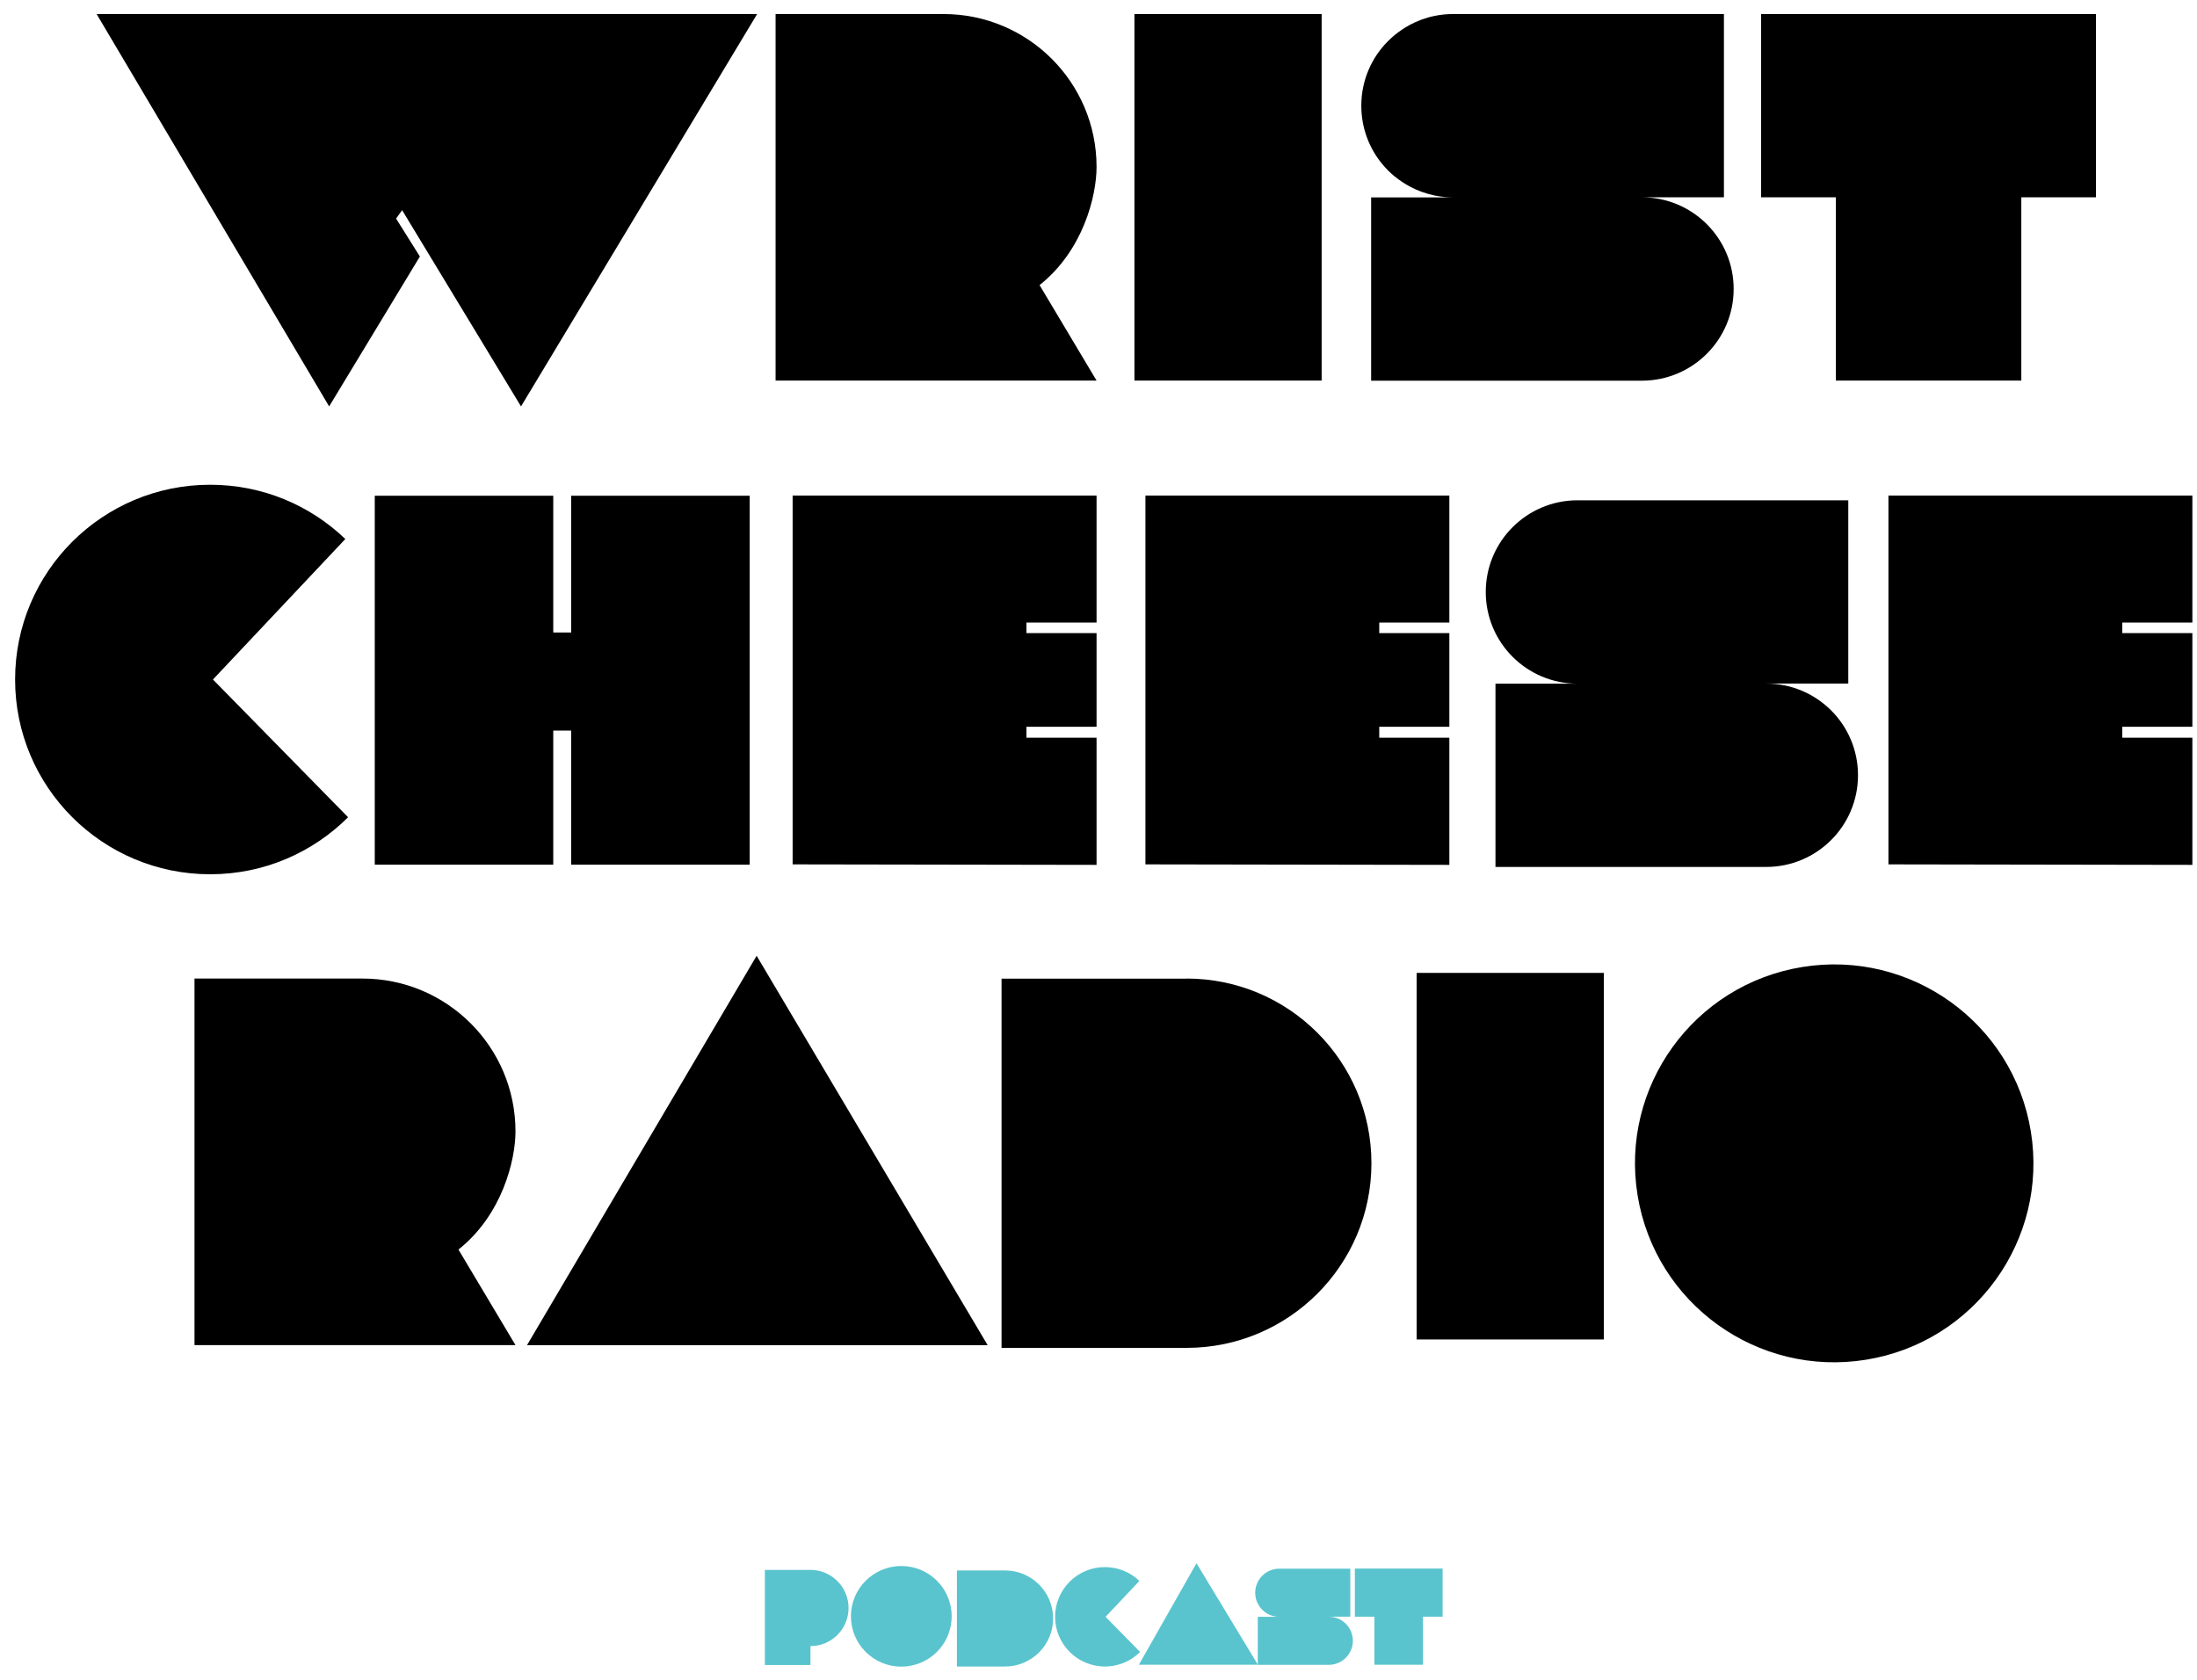
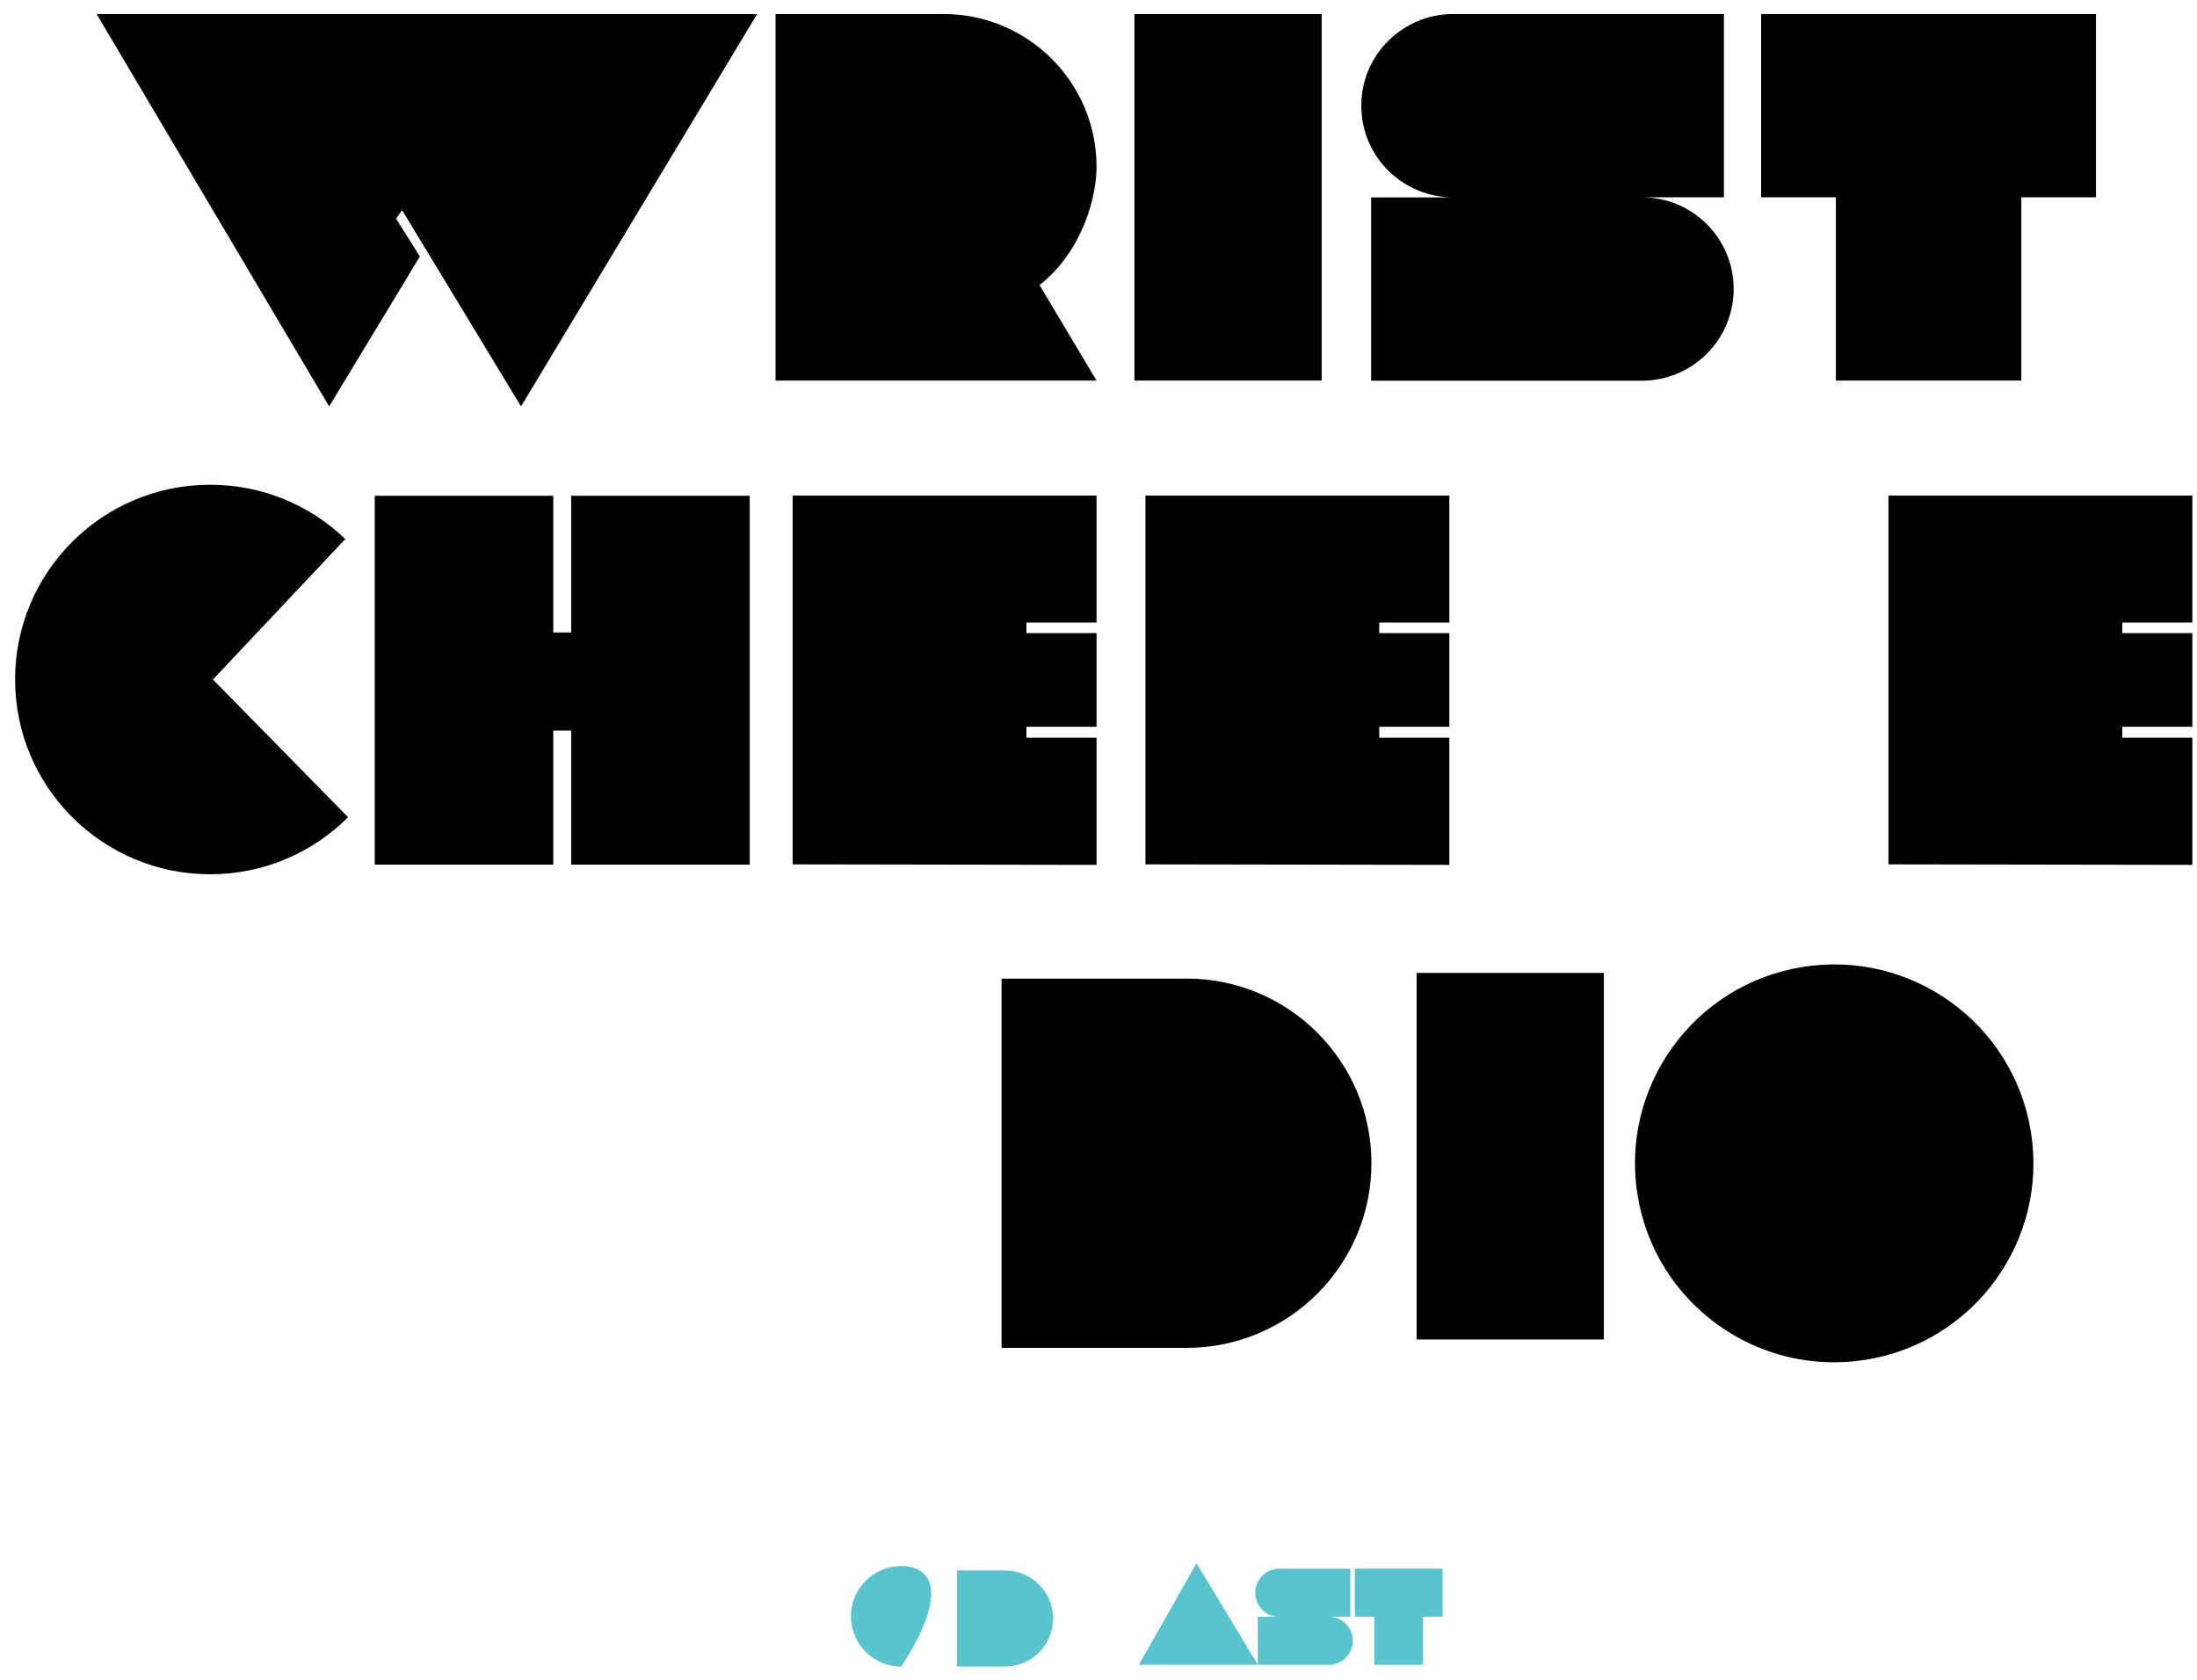
<svg xmlns="http://www.w3.org/2000/svg" fill="none" viewBox="0 0 119 91" height="91" width="119">
  <path fill="#59C4CE" d="M54.437 85.077H51.832V90.28H54.437C55.876 90.28 57.042 89.116 57.042 87.679C57.042 86.241 55.876 85.077 54.437 85.077Z" />
-   <path fill="#59C4CE" d="M48.819 84.836C47.315 84.836 46.09 86.053 46.09 87.561C46.09 89.068 47.309 90.286 48.819 90.286C50.328 90.286 51.547 89.068 51.547 87.561C51.547 86.053 50.328 84.836 48.819 84.836Z" />
+   <path fill="#59C4CE" d="M48.819 84.836C47.315 84.836 46.09 86.053 46.09 87.561C46.09 89.068 47.309 90.286 48.819 90.286C51.547 86.053 50.328 84.836 48.819 84.836Z" />
  <path fill="#59C4CE" d="M71.973 87.582H73.139V84.981H69.293C68.573 84.981 67.988 85.565 67.988 86.284C67.988 87.003 68.573 87.588 69.293 87.588H68.127V90.189H71.973C72.693 90.189 73.278 89.604 73.278 88.886C73.278 88.167 72.693 87.582 71.973 87.582Z" />
  <path fill="#59C4CE" d="M73.386 84.975V87.582H74.444V90.184H77.076V87.582H78.139V84.975H73.386Z" />
  <path fill="#59C4CE" d="M61.688 90.184H68.133L64.808 84.686L61.688 90.184Z" />
-   <path fill="#59C4CE" d="M59.883 87.588L61.715 85.646C61.231 85.179 60.571 84.895 59.846 84.895C58.358 84.895 57.149 86.102 57.149 87.588C57.149 89.073 58.358 90.28 59.846 90.28C60.592 90.28 61.264 89.98 61.752 89.492L59.883 87.588Z" />
-   <path fill="#59C4CE" d="M43.899 85.05H41.429V90.2H43.899V89.175C45.038 89.175 45.962 88.247 45.962 87.11C45.962 85.973 45.038 85.05 43.899 85.045V85.05Z" />
  <path fill="black" d="M22.743 13.896L21.454 11.842L21.781 11.386L28.221 22.017L41.01 0.76H5.233L17.828 22.017L22.743 13.896Z" />
  <path fill="black" d="M56.306 15.446C58.67 13.574 59.395 10.613 59.395 9.042C59.395 4.466 55.683 0.76 51.102 0.76H42.009V20.617H59.395L56.306 15.441V15.446Z" />
-   <path fill="black" d="M27.921 61.293C27.921 56.717 24.209 53.011 19.628 53.011H10.535V72.869H27.921L24.832 67.692C27.195 65.82 27.921 62.859 27.921 61.288V61.293Z" />
  <path fill="black" d="M71.587 0.76H61.446V20.617H71.587V0.76Z" />
  <path fill="black" d="M86.872 52.705H76.732V72.563H86.872V52.705Z" />
  <path fill="black" d="M75.545 9.557C75.792 9.76 76.055 9.937 76.34 10.093C76.764 10.324 77.221 10.49 77.709 10.592C78.032 10.656 78.37 10.694 78.714 10.694H74.267V20.623H88.929C91.674 20.623 93.903 18.402 93.903 15.655C93.903 12.909 91.679 10.688 88.929 10.688H93.376V0.76H78.714C78.37 0.76 78.037 0.792 77.709 0.861C77.226 0.958 76.764 1.13 76.34 1.36C76.061 1.516 75.792 1.693 75.545 1.897C75.421 1.999 75.303 2.106 75.19 2.219C74.288 3.114 73.735 4.359 73.735 5.727C73.735 6.928 74.159 8.028 74.868 8.886C75.072 9.133 75.298 9.358 75.54 9.557H75.545Z" />
-   <path fill="black" d="M81.002 46.965H95.665C98.409 46.965 100.638 44.745 100.638 41.998C100.638 39.252 98.415 37.031 95.665 37.031H100.112V27.102H85.449C82.704 27.102 80.476 29.323 80.476 32.069C80.476 34.816 82.699 37.037 85.449 37.037H81.002V46.965Z" />
  <path fill="black" d="M99.44 20.617H109.484V10.688H113.528V0.76H95.391V10.688H99.44V20.617Z" />
  <path fill="black" d="M18.854 44.273L11.534 36.811L18.704 29.2C16.802 27.376 14.224 26.26 11.383 26.26C5.545 26.26 0.818 30.986 0.818 36.811C0.818 42.637 5.55 47.362 11.383 47.362C14.3 47.362 16.942 46.182 18.854 44.273Z" />
  <path fill="black" d="M40.607 46.842V26.856H30.939V34.264H29.967V26.856H20.299V46.842H29.967V39.579H30.939V46.842H40.607Z" />
  <path fill="black" d="M59.395 33.727V26.845H42.933V46.826L59.395 46.853V39.965H55.597V39.37H59.395V34.296H55.597V33.727H59.395Z" />
  <path fill="black" d="M78.504 33.727V26.845H62.042V46.826L78.504 46.853V39.965H74.707V39.37H78.504V34.296H74.707V33.727H78.504Z" />
  <path fill="black" d="M118.749 33.727V26.845H102.287V46.826L118.749 46.853V39.965H114.952V39.37H118.749V34.296H114.952V33.727H118.749Z" />
-   <path fill="black" d="M28.544 72.874H53.497L40.983 51.777L28.544 72.874Z" />
  <path fill="black" d="M64.266 53.016H54.249V73.019H64.266C69.798 73.019 74.283 68.54 74.283 63.015C74.283 57.49 69.798 53.011 64.266 53.011V53.016Z" />
  <path fill="black" d="M101.078 73.66C106.961 72.707 110.955 67.171 110 61.296C109.046 55.422 103.503 51.432 97.621 52.386C91.738 53.34 87.744 58.875 88.699 64.75C89.653 70.624 95.196 74.614 101.078 73.66Z" />
</svg>